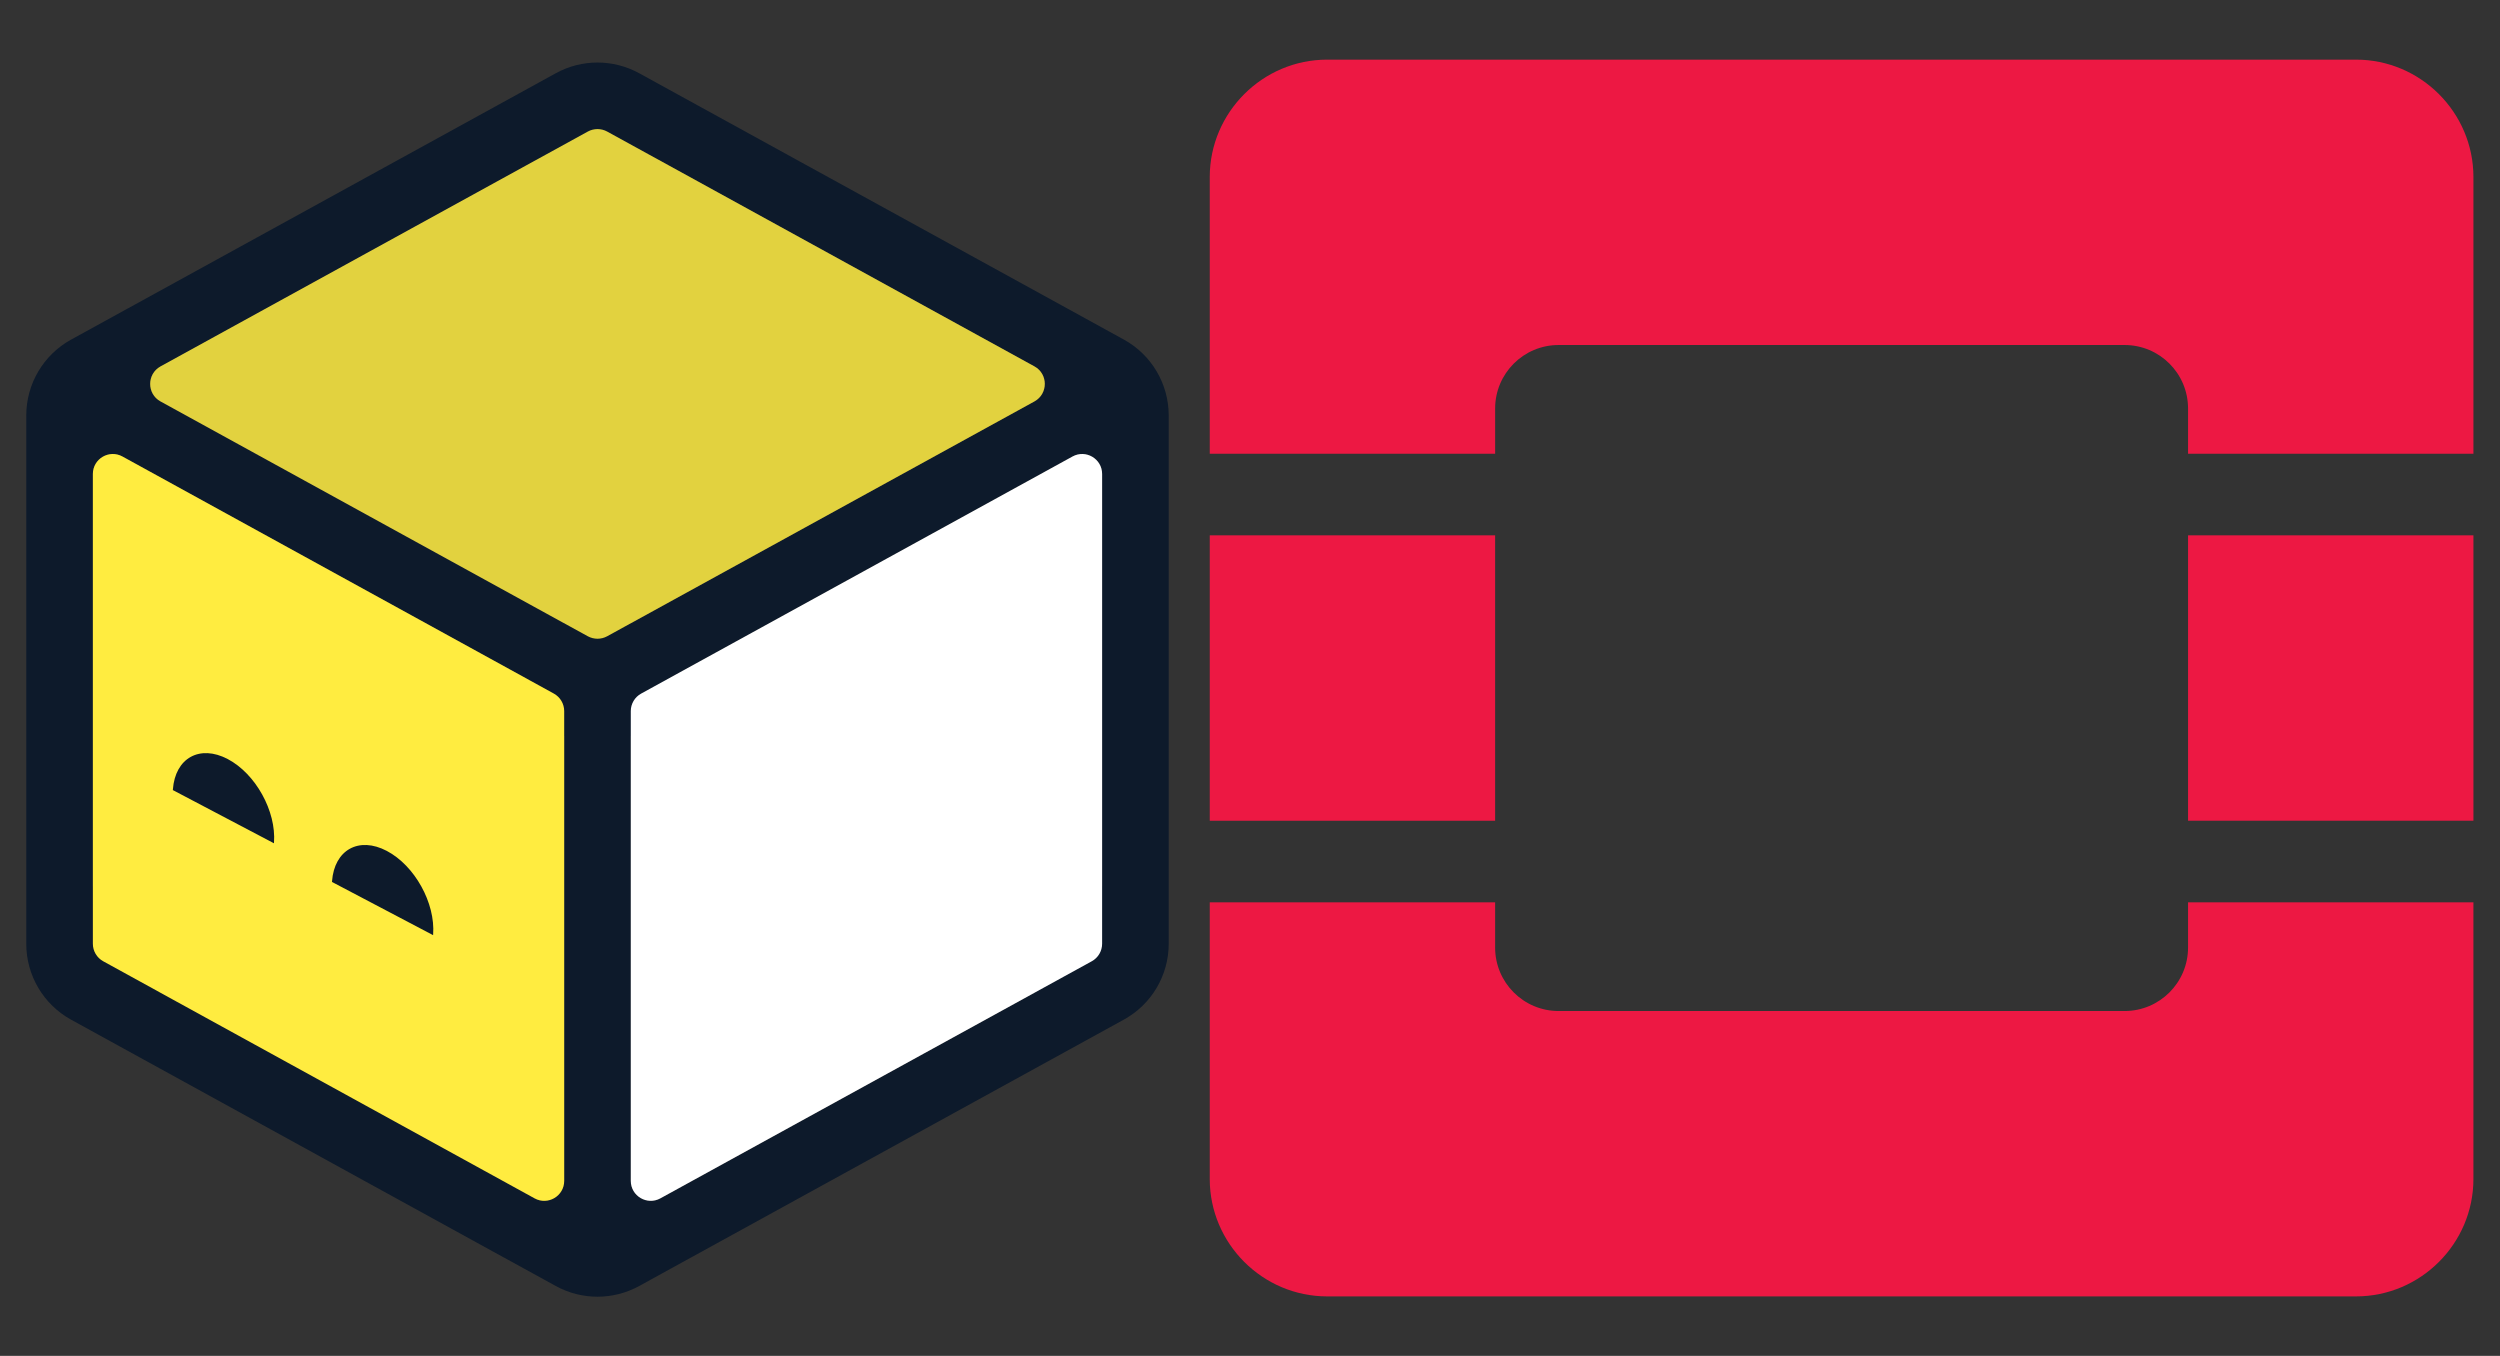
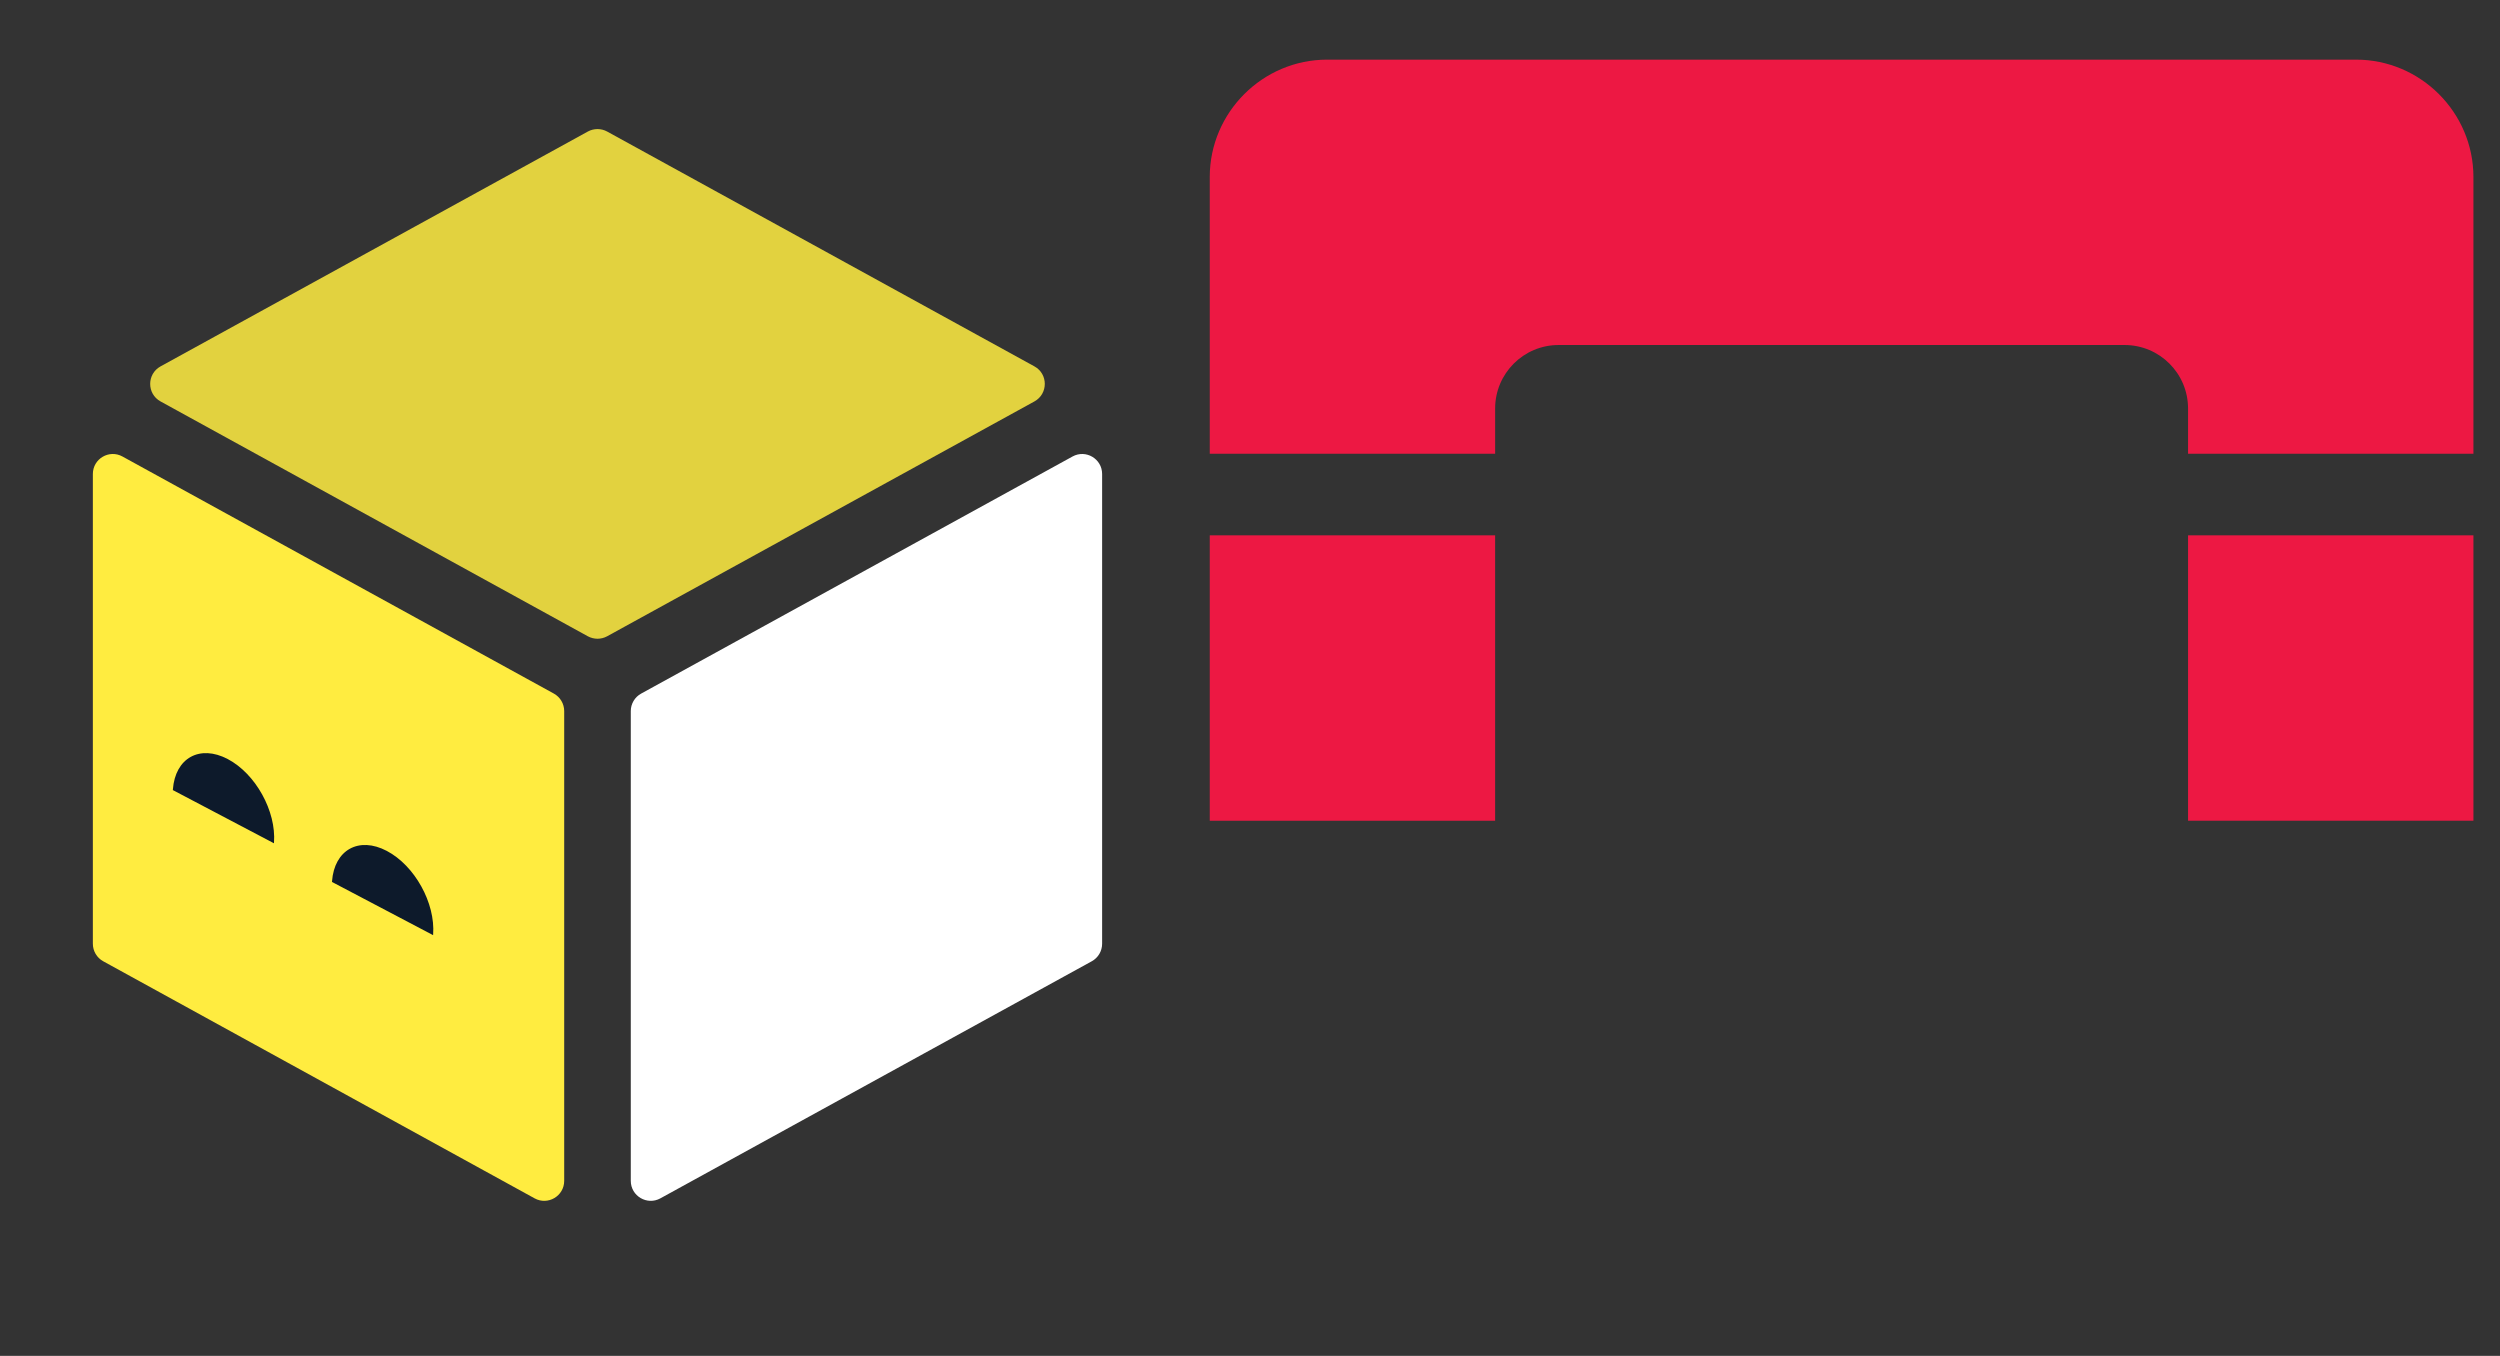
<svg xmlns="http://www.w3.org/2000/svg" xmlns:ns1="http://sodipodi.sourceforge.net/DTD/sodipodi-0.dtd" xmlns:ns2="http://www.inkscape.org/namespaces/inkscape" viewBox="0 0 437 237" version="1.1" id="svg12" ns1:docname="course_image.svg" width="437" height="237" ns2:version="1.1.2 (0a00cf5339, 2022-02-04)">
  <rect x="0" y="0" width="437" height="237" fill="#333333" stroke="none" />
  <defs id="defs16" />
  <ns1:namedview pagecolor="#ffffff" bordercolor="#666666" borderopacity="1" objecttolerance="10" gridtolerance="10" guidetolerance="10" ns2:pageopacity="0" ns2:pageshadow="2" ns2:window-width="1920" ns2:window-height="1080" id="namedview14" showgrid="false" ns2:zoom="1.248" ns2:cx="349.75962" ns2:cy="30.048077" ns2:window-x="0" ns2:window-y="-37" ns2:window-maximized="1" ns2:current-layer="svg12" ns2:pagecheckerboard="0" />
  <g id="g481" transform="matrix(1.531,0,0,1.531,1.408,-62.875)">
    <g id="g867" transform="matrix(0.993,0,0,0.993,-72.286,47.877)">
      <path id="path38" style="fill:#ed1843;fill-opacity:1;fill-rule:nonzero;stroke:none;stroke-width:0.125" d="m 356.261,45.312 h -32.812 V 40.115 c 0,-4.034 -3.269,-7.303 -7.301,-7.303 h -65.069 c -4.032,0 -7.301,3.269 -7.301,7.303 v 5.197 H 210.965 V 13.5 c 0,-7.425 6.074,-13.5 13.5,-13.5 h 118.296 c 7.425,0 13.5,6.075 13.5,13.5 v 31.812" ns2:connector-curvature="0" />
-       <path id="path40" style="fill:#ed1843;fill-opacity:1;fill-rule:nonzero;stroke:none;stroke-width:0.125" d="M 342.761,142.201 H 224.465 c -7.425,0 -13.5,-6.075 -13.5,-13.5 v -31.812 h 32.812 v 5.199 c 0,4.032 3.269,7.301 7.301,7.301 h 65.069 c 4.032,0 7.301,-3.269 7.301,-7.301 v -5.199 h 32.812 v 31.812 c 0,7.425 -6.074,13.5 -13.5,13.5" ns2:connector-curvature="0" />
      <path id="path42" style="fill:#ed1843;fill-opacity:1;fill-rule:nonzero;stroke:none;stroke-width:0.125" d="m 210.965,87.507 h 32.812 V 54.695 H 210.965 Z" ns2:connector-curvature="0" />
      <path id="path44" style="fill:#ed1843;fill-opacity:1;fill-rule:nonzero;stroke:none;stroke-width:0.125" d="m 323.449,87.507 h 32.812 V 54.695 h -32.812 z" ns2:connector-curvature="0" />
    </g>
    <g id="g387" transform="matrix(5.926,0,0,5.926,-2395.035,12.339)">
-       <path fill-rule="evenodd" clip-rule="evenodd" d="m 416.317,6.259 c -0.501,-0.275 -1.107,-0.275 -1.607,0 l -8.233,4.525 c -0.007,0.004 -0.014,0.008 -0.021,0.011 l -1.084,0.596 c -0.533,0.293 -0.864,0.853 -0.864,1.462 v 10.179 c 0,0.608 0.331,1.169 0.864,1.462 l 8.312,4.568 c 0.01,0.006 0.021,0.012 0.032,0.017 l 0.994,0.546 c 0.5,0.275 1.106,0.275 1.607,0 l 0.996,-0.548 c 0.01,-0.005 0.02,-0.011 0.03,-0.016 l 8.311,-4.568 c 0.534,-0.293 0.865,-0.853 0.865,-1.462 v -10.179 c 0,-0.608 -0.331,-1.169 -0.865,-1.462 l -1.08,-0.594 c -0.008,-0.004 -0.016,-0.009 -0.024,-0.013 z m 0.529,11.683 7.704,-4.235 c 0.008,-0.004 0.016,-0.009 0.024,-0.013 l 0.092,-0.051 c 0.256,-0.141 0.57,0.045 0.57,0.337 v 7.923 c 0,0.293 -0.314,0.478 -0.57,0.337 l -0.071,-0.039 c -0.015,-0.009 -0.03,-0.017 -0.045,-0.025 z m -10.389,-4.246 c 0.006,0.004 0.013,0.007 0.02,0.011 l 7.704,4.235 -7.704,4.235 c -0.015,0.008 -0.029,0.016 -0.043,0.024 l -0.073,0.04 c -0.257,0.141 -0.57,-0.045 -0.57,-0.337 v -7.923 c 0,-0.293 0.313,-0.478 0.57,-0.337 z m 17.487,-1.781 -7.219,-3.968 c -0.253,-0.139 -0.562,0.04 -0.57,0.326 0,0.004 0,0.008 0,0.011 v 8.573 l 7.788,-4.281 c 0.251,-0.148 0.251,-0.513 10e-4,-0.662 z m -16.859,0.663 7.787,4.28 V 8.285 c 0,-0.004 0,-0.008 0,-0.011 -0.008,-0.286 -0.317,-0.465 -0.57,-0.326 l -7.217,3.967 c -0.253,0.148 -0.253,0.516 0,0.664 z m 0.01,11.398 c -0.259,-0.142 -0.266,-0.509 -0.021,-0.663 l 7.798,-4.286 v 8.573 c 0,0.004 0,0.008 0,0.011 -0.008,0.28 -0.305,0.458 -0.555,0.334 z m 9.06,3.624 v -8.573 l 7.798,4.286 c 0.245,0.154 0.238,0.52 -0.021,0.662 l -7.221,3.969 c -0.251,0.125 -0.548,-0.053 -0.556,-0.333 0,-0.002 0,-0.004 0,-0.006 0,-0.002 0,-0.004 0,-0.006 z" fill="#0d1a2b" id="path253" />
      <path d="m 415.328,7.382 c 0.116,-0.063 0.256,-0.063 0.371,0 l 8.233,4.525 c 0.266,0.146 0.266,0.528 0,0.675 l -8.233,4.525 c -0.115,0.063 -0.255,0.063 -0.371,0 l -8.233,-4.525 c -0.266,-0.146 -0.266,-0.528 0,-0.675 z" fill="#e2d23f" id="path255" />
      <path d="m 405.791,13.98 c 0,-0.293 0.314,-0.478 0.57,-0.337 l 8.312,4.568 c 0.123,0.068 0.199,0.197 0.199,0.337 v 9.051 c 0,0.293 -0.314,0.478 -0.57,0.337 l -8.312,-4.568 c -0.123,-0.068 -0.199,-0.197 -0.199,-0.337 z" fill="#ffec40" id="path257" />
      <path d="m 424.666,13.643 c 0.257,-0.141 0.57,0.045 0.57,0.337 v 9.051 c 0,0.14 -0.076,0.27 -0.199,0.337 l -8.312,4.568 c -0.256,0.141 -0.57,-0.045 -0.57,-0.337 v -9.051 c 0,-0.14 0.077,-0.27 0.2,-0.337 z" fill="#ffffff" id="path259" />
      <path d="m 409.281,21.082 c 0,0.004 -10e-4,0.008 -10e-4,0.013 l -1.948,-1.025 c 0,-0.004 0,-0.008 10e-4,-0.013 0.045,-0.606 0.518,-0.868 1.056,-0.585 0.538,0.283 0.937,1.004 0.892,1.61 z" fill="#0d1a2b" id="path261" />
      <path d="m 412.347,22.852 c -0.001,0.004 -0.001,0.008 -0.001,0.013 l -1.948,-1.025 c 0,-0.004 0,-0.008 0.001,-0.013 0.045,-0.606 0.517,-0.868 1.055,-0.585 0.538,0.283 0.938,1.004 0.893,1.61 z" fill="#0d1a2b" id="path263" />
    </g>
  </g>
</svg>